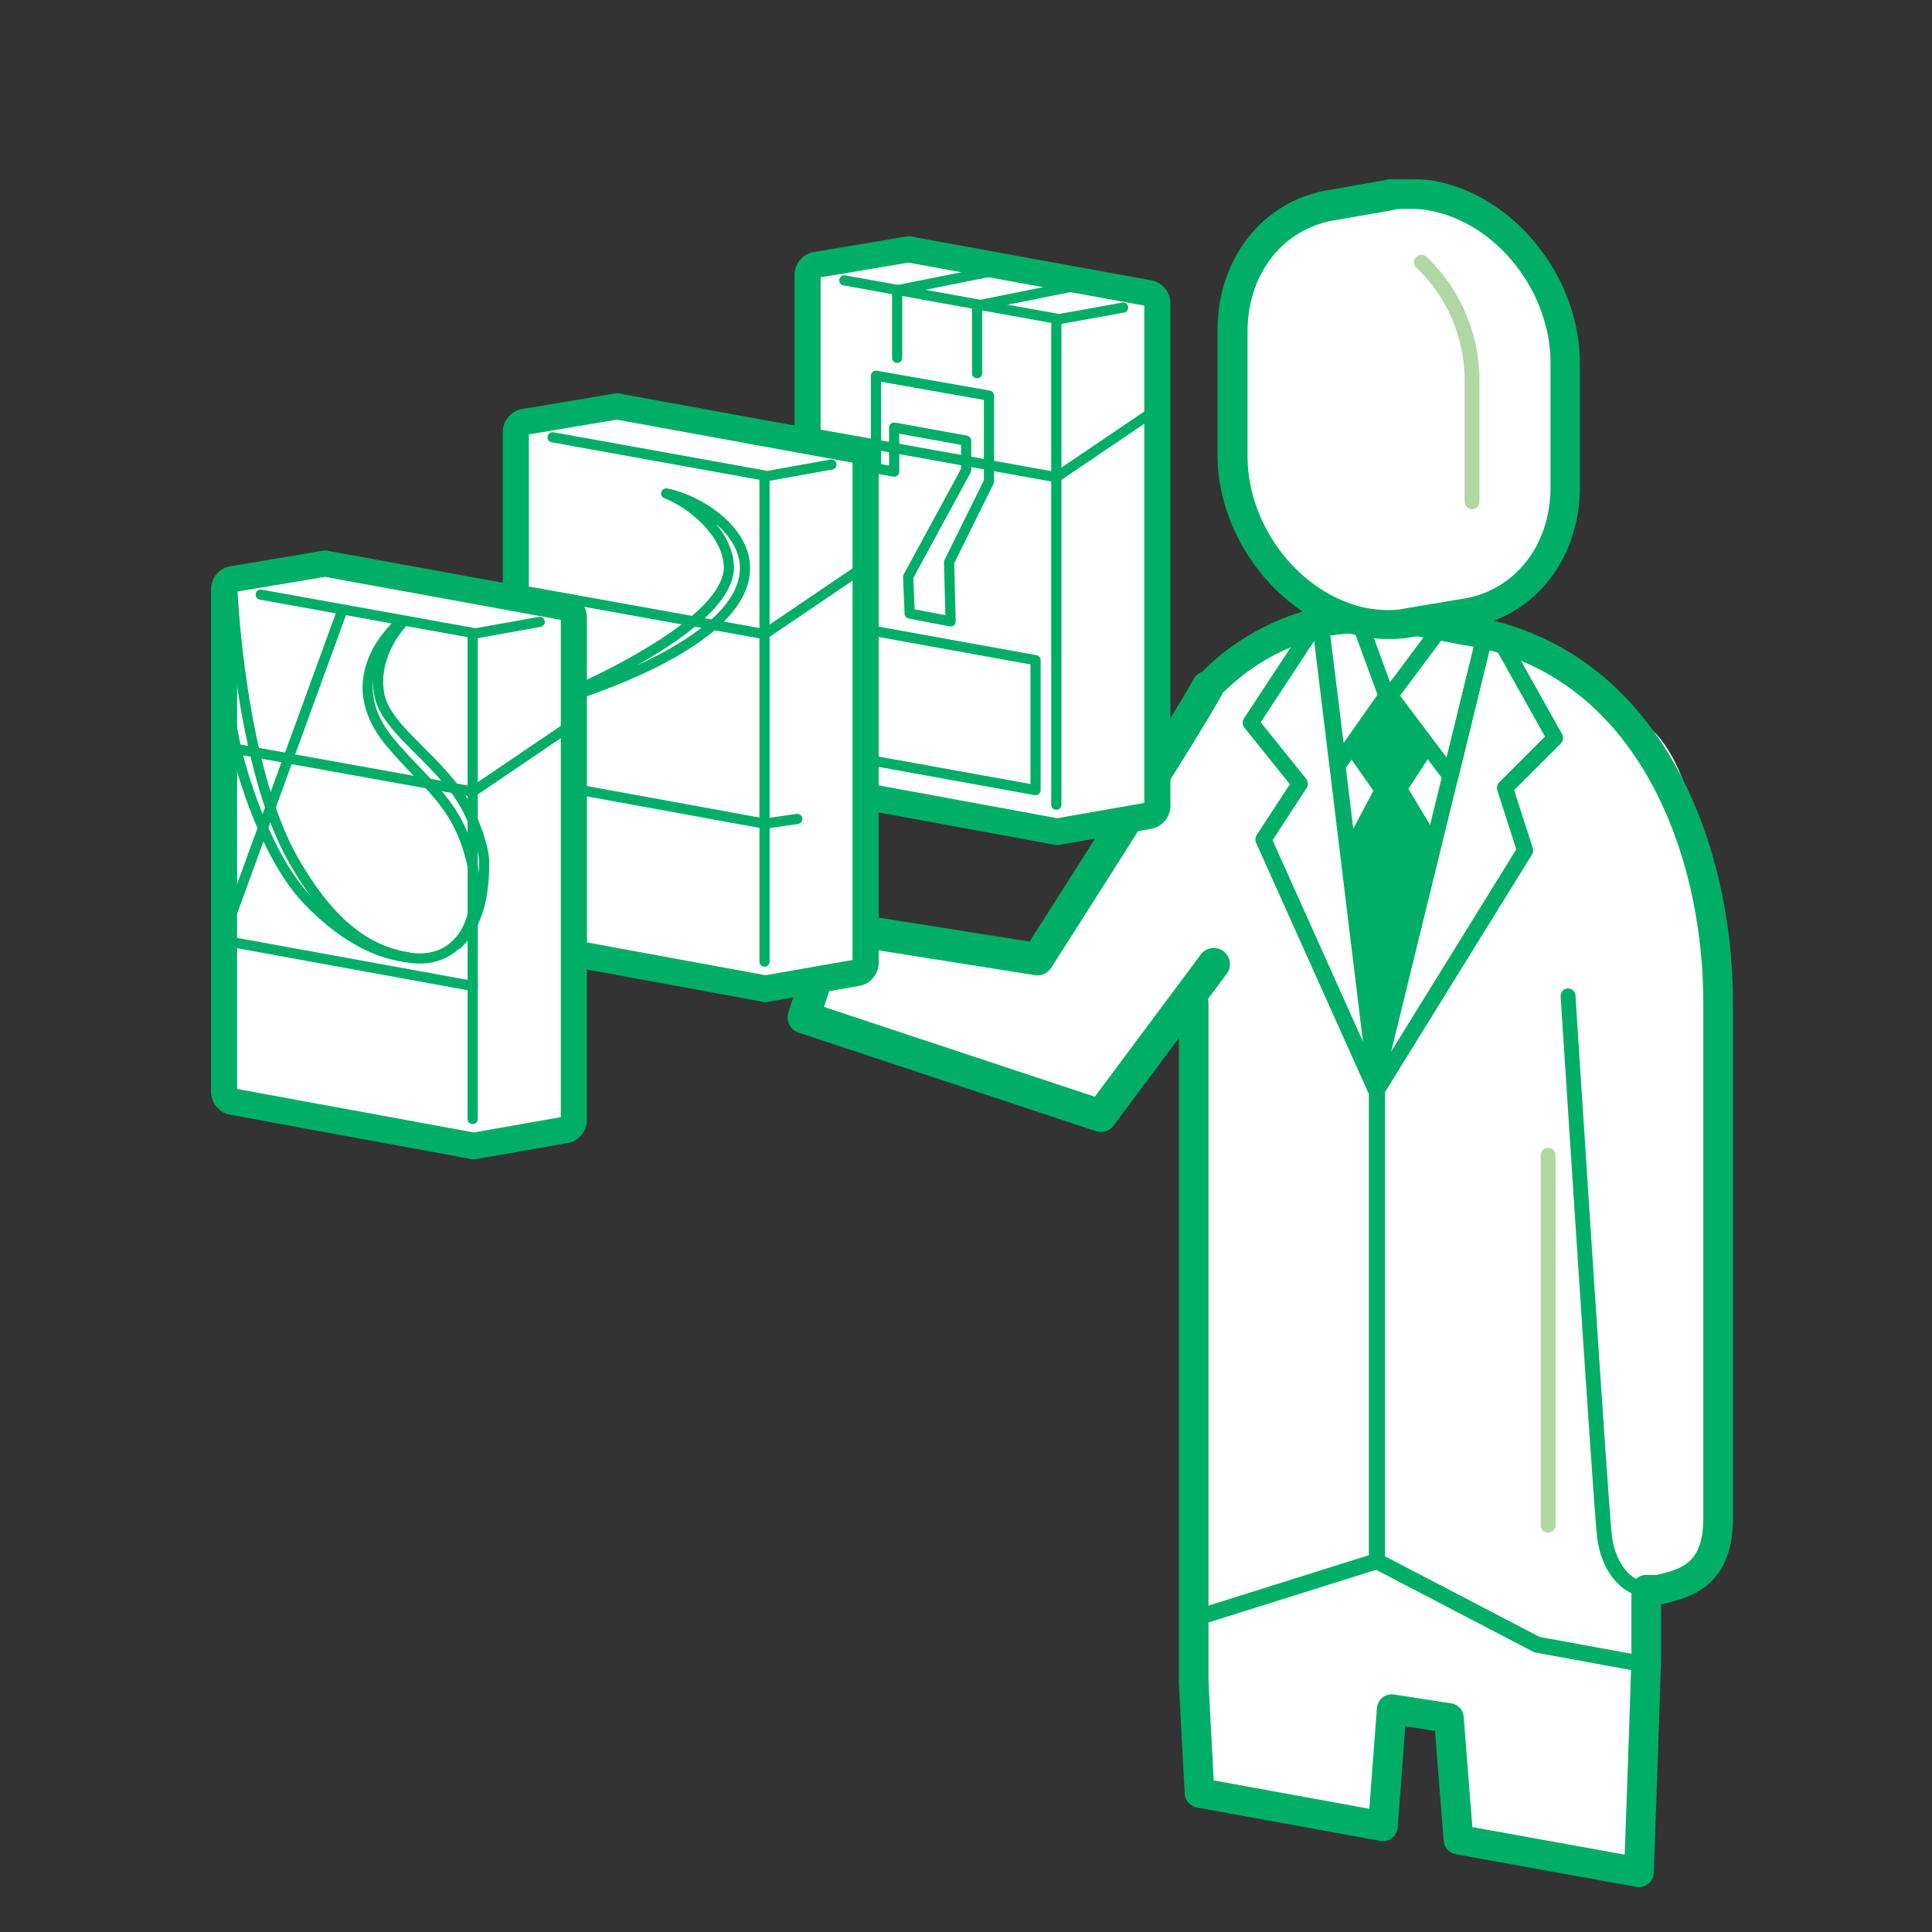
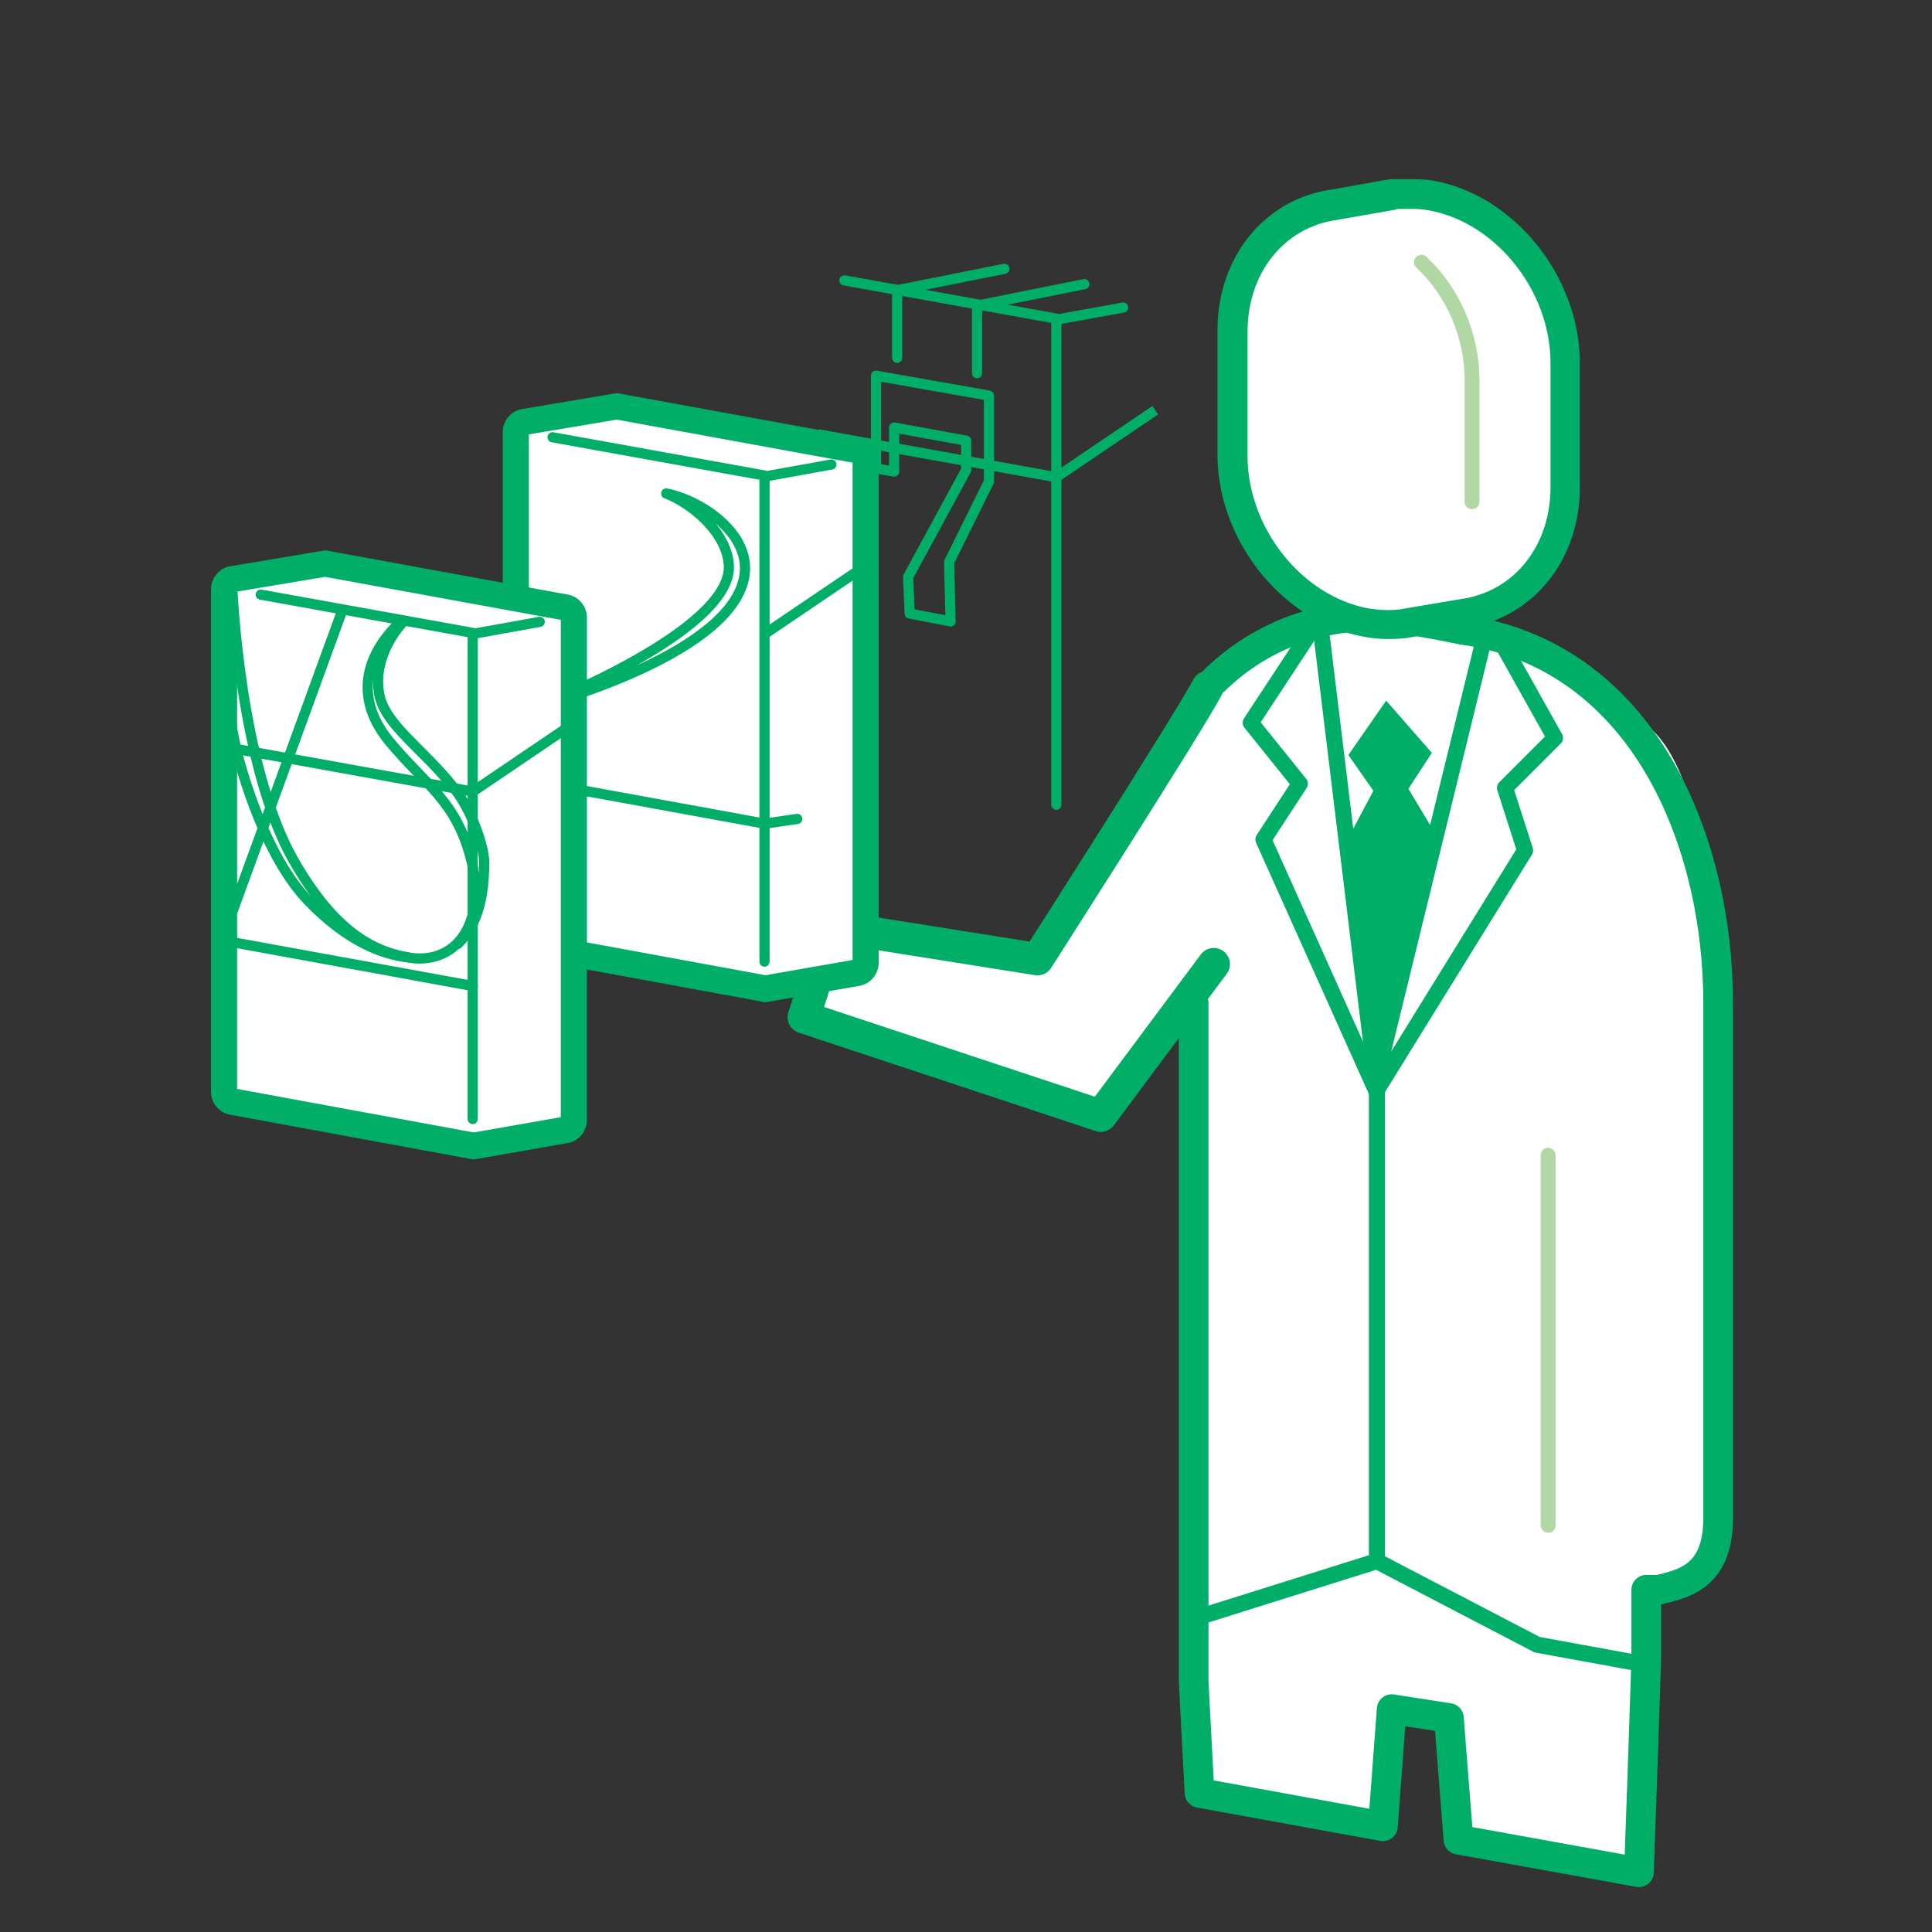
<svg xmlns="http://www.w3.org/2000/svg" width="120" height="120" viewBox="0 0 120 120" fill="none">
  <rect x="0" y="0" width="120" height="120" fill="#333333" stroke="none" />
  <path d="M102.831 98.804h-.782v4.283s-.185 5.757-.461 13.265l-11.33-2.027a1520.11 1520.11 0 01-.599-7.553l-3.592-.553s-.23 2.948-.553 7.277L74 111.424c-.23-4.146-.368-6.955-.368-6.955L74 95.258v-.619c-.783-.046 0-29.717 0-33.402l-6.297-6.185s4.455-9.904 7.264-12.76c3.316-3.177 7.922-4.56 12.436-3.684 2.993.507 2.809.553 3.592.645 10.915 1.842 15.567 13.034 15.567 23.12v32.102c-.046 3.546-2.211 3.96-3.731 4.329z" fill="#fff" />
  <path d="M74.892 59.89L67.8 69.305 49.15 63.19l1.834-5.625 12.841 2.018s6.927-10.192 8.211-12.577c1.284-2.385 3.469-5.401 3.469-5.401s3.37-3.13 6.428-2.64c3.057.49 13.608-1.237 19.175 5.567 4.648.917 5.628 13.889 5.567 18.658v32.682" fill="#fff" />
  <path d="M74.14 62.31v42.097s.137 2.81.365 6.955l11.39 2.073c.32-4.33.547-7.277.547-7.277l3.554.552s.228 3.04.592 7.554l11.208 2.026c.274-7.507.456-13.264.456-13.264v-4.284h.775c1.503-.368 3.644-.782 3.69-4.329V62.311c0-10.087-4.602-21.278-15.4-23.12-.774-.093-.592-.139-3.553-.646-4.465-.875-9.022.507-12.302 3.685" stroke="#00AE68" stroke-width="1.844" stroke-linecap="round" stroke-linejoin="round" />
  <path d="M96.156 71.752v22.99" stroke="#B1D7A4" stroke-width=".922" stroke-linecap="round" stroke-linejoin="round" />
-   <path d="M97.394 61.853s2.027 31.55 2.257 33.53c.23 1.98 1.474 3.868 3.915 3.362" stroke="#00AE68" stroke-width=".922" stroke-linecap="round" stroke-linejoin="round" />
  <path d="M86.456 39.079c-.41 0-.865-.046-1.276-.092-4.601-.783-8.337-5.48-8.337-10.409v-7.691c0-4.1 2.597-7.37 6.287-7.876l3.645-.645h.957c.456 0 .957 0 1.412.092 4.602.783 8.338 5.435 8.338 10.409v7.738c0 4.099-2.597 7.323-6.287 7.875l-3.782.645c-.319 0-.638 0-.957-.046z" fill="#fff" />
  <path d="M87.466 12.975c.41 0 .82 0 1.276.092 4.146.737 7.563 4.974 7.563 9.487v7.692c0 3.73-2.324 6.494-5.513 6.954l-3.827.645c-.273.046-.547.046-.82.046-.365 0-.73-.046-1.094-.092-4.146-.737-7.563-4.974-7.563-9.488v-7.69c0-3.731 2.324-6.495 5.513-6.955l3.69-.645c-.045-.046.32-.046.775-.046zm0-1.843h-1.139l-3.645.645c-4.146.599-7.062 4.191-7.062 8.751v7.691c0 5.389 4.1 10.455 9.112 11.33a7.34 7.34 0 001.413.139c.364 0 .683 0 1.048-.047h.09l3.782-.644c4.147-.6 7.062-4.191 7.062-8.751v-7.692c0-5.388-4.1-10.454-9.112-11.33-.501-.092-1.048-.092-1.549-.092z" fill="#00AE68" />
  <path d="M88.288 16.288c1.96 1.842 3.098 4.467 3.144 7.185v7.691" stroke="#B1D7A4" stroke-width=".922" stroke-miterlimit="10" stroke-linecap="round" />
  <path d="M75.389 59.884L68.372 69.3l-18.45-6.115 1.815-5.626 12.703 2.018s9.3-14.521 10.57-16.906" stroke="#00AE68" stroke-width="2.009" stroke-linecap="round" stroke-linejoin="round" />
-   <path d="M56.657 14.872l14.806 2.7c.612.099 1.062.652 1.062 1.27v31.203c0 .618-.45 1.17-1.062 1.268l-5.568.977c-.065 0-.161.032-.225.032-.065 0-.161 0-.226-.032l-14.87-2.733c-.612-.098-1.062-.651-1.062-1.27V17.086c0-.618.45-1.171 1.062-1.27l5.633-.943c.064 0 .128-.032.225-.032.064 0 .16 0 .225.032z" fill="#fff" />
  <path d="M54.41 23.336l7.017 1.236v5.336l-2.478 5.011.096 3.677-2.543-.488-.096-2.278 3.605-6.637V27.37l-4.474-.813v2.733l-1.127-.195v-5.76zm1.313-1.109v-4.198l6.662-1.334m-1.698 6.485v-4.198l6.663-1.334" stroke="#00AE68" stroke-width=".632" stroke-linecap="round" stroke-linejoin="round" />
  <path d="M71.754 25.477l-6.147 4.164L50.8 26.973" stroke="#00AE68" stroke-width=".632" stroke-linejoin="round" />
  <path d="M69.761 19.105l-4.152.749m.001 30.129V19.79l-13.165-2.375" stroke="#00AE68" stroke-width=".632" stroke-linecap="round" stroke-linejoin="round" />
-   <path d="M65.899 52.373h.007l.007-.001 5.567-.976s0 0 0 0c.654-.105 1.133-.694 1.133-1.351V18.842c0-.657-.478-1.246-1.132-1.351 0 0 0 0 0 0l-14.794-2.699a.43.43 0 00-.13-.031c-.045-.004-.088-.004-.12-.004h-.001a.632.632 0 00-.143.018l-.009.002a.335.335 0 01-.073.012v-.001l-.014.002-5.632.944s0 0 0 0c-.654.104-1.133.694-1.133 1.35v31.204c0 .657.478 1.246 1.132 1.35 0 0 0 0 0 0l14.858 2.732a.43.43 0 00.13.031c.045.005.088.005.12.005h.001c.041 0 .088-.01.125-.017l.005-.002a.564.564 0 01.096-.014zm-15.013-4.187v-31.03l5.55-.93 14.722 2.685v31.031l-5.484.962-14.788-2.718z" fill="#00AE68" stroke="#00AE68" stroke-width=".167" />
-   <path d="M52.09 46.862l12.23 2.213v-8.07l-12.23-2.212v8.07z" stroke="#00AE68" stroke-width=".632" stroke-linejoin="round" />
  <path d="M38.54 24.626l14.806 2.7c.612.098 1.062.652 1.062 1.27v31.202c0 .619-.45 1.172-1.062 1.27l-5.568.976c-.065 0-.161.032-.226.032-.064 0-.16 0-.225-.032l-14.87-2.734c-.612-.097-1.063-.65-1.063-1.269V26.84c0-.618.451-1.171 1.063-1.27l5.632-.943c.065 0 .13-.032.226-.032.064 0 .16 0 .225.032z" fill="#fff" />
  <path d="M41.377 30.652c1.964.358 5.021 2.278 4.893 4.783-.258 5.108-12.618 8.362-12.618 8.362s11.78-4.62 11.62-8.655c-.097-2.082-2.35-3.904-3.895-4.49zm8.144 20.213l-2.028.293-14.806-2.701" stroke="#00AE68" stroke-width=".632" stroke-linecap="round" stroke-linejoin="round" />
-   <path d="M53.633 35.223l-6.147 4.164L32.68 36.72" stroke="#00AE68" stroke-width=".632" stroke-linejoin="round" />
+   <path d="M53.633 35.223l-6.147 4.164" stroke="#00AE68" stroke-width=".632" stroke-linejoin="round" />
  <path d="M51.64 28.852l-4.151.748m-.004 30.13V29.534L34.32 27.16" stroke="#00AE68" stroke-width=".632" stroke-linecap="round" stroke-linejoin="round" />
  <path d="M47.778 62.127h.007l.007-.001 5.567-.976s0 0 0 0c.654-.105 1.133-.695 1.133-1.352V28.596c0-.657-.479-1.247-1.132-1.351 0 0 0 0 0 0l-14.794-2.699a.43.43 0 00-.13-.031c-.045-.005-.088-.005-.12-.005h-.001a.632.632 0 00-.143.019l-.009.002a.333.333 0 01-.074.012v-.001l-.013.002-5.632.944s0 0 0 0c-.655.104-1.133.694-1.133 1.35v31.203c0 .657.478 1.247 1.132 1.352 0 0 0 0 0 0l14.858 2.73a.43.43 0 00.13.032c.045.004.088.004.12.004h.001c.041 0 .088-.01.125-.017h.005a.556.556 0 01.096-.015zm-15.013-4.188V26.91l5.55-.93 14.722 2.686v31.03l-5.484.962-14.788-2.717z" fill="#00AE68" stroke="#00AE68" stroke-width=".167" />
  <path d="M20.419 34.392l14.806 2.7c.611.098 1.062.651 1.062 1.27v31.202c0 .618-.45 1.171-1.062 1.269l-5.569.976c-.064 0-.16.033-.225.033-.064 0-.16 0-.225-.033l-14.87-2.733c-.612-.098-1.063-.65-1.063-1.269V36.604c0-.618.451-1.17 1.063-1.268l5.632-.944c.065 0 .129-.033.226-.033.064 0 .16 0 .225.033z" fill="#fff" />
  <path d="M21.176 38.14L14.45 56.59m10.536-17.899s-1.834 1.887-1.448 4.328c.29 1.952 2.671 3.416 4.635 5.889 1.223 1.562 1.867 3.71 1.899 4.555.032 3.286-.966 4.49-1.642 5.173" stroke="#00AE68" stroke-width=".632" stroke-linecap="round" stroke-linejoin="round" />
  <path d="M14.434 36.613s.45 10.933 3.798 16.822c2.35 4.1 4.602 5.563 7.016 6.019 3.058.586 4.957-2.082 4.056-5.89-.901-3.806-2.865-4.782-5.15-7.548-2.575-3.188-.837-5.921.676-7.353m4.538 22.58l-14.805-2.7" stroke="#00AE68" stroke-width=".632" stroke-linecap="round" stroke-linejoin="round" />
  <path d="M13.887 42.633l.772 3.84s1.449 6.311 4.474 9.467c2.51 2.603 4.7 3.352 6.18 3.514" stroke="#00AE68" stroke-width=".632" stroke-linecap="round" stroke-linejoin="round" />
  <path d="M35.516 45.004l-6.148 4.165L14.563 46.5" stroke="#00AE68" stroke-width=".632" stroke-linejoin="round" />
  <path d="M33.523 38.625l-4.152.748m-.011 30.13V39.309l-13.165-2.375" stroke="#00AE68" stroke-width=".632" stroke-linecap="round" stroke-linejoin="round" />
  <path d="M29.657 71.892h.014l5.567-.977s0 0 0 0c.654-.104 1.132-.694 1.132-1.35V38.36c0-.656-.478-1.246-1.131-1.35h-.001l-14.793-2.7a.43.43 0 00-.13-.03c-.045-.005-.088-.005-.12-.005h-.001a.632.632 0 00-.143.018l-.009.002a.35.35 0 01-.074.013v-.002l-.014.003-5.632.943s0 0 0 0c-.654.105-1.132.694-1.132 1.351v31.203c0 .657.478 1.246 1.132 1.351 0 0 0 0 0 0L29.18 71.89a.43.43 0 00.13.032c.045.004.09.004.121.004.04 0 .088-.01.125-.017h.004a.564.564 0 01.097-.016zm-15.013-4.187v-31.03l5.549-.93 14.723 2.686v31.03l-5.484.962-14.788-2.718z" fill="#00AE68" stroke="#00AE68" stroke-width=".167" />
  <path d="M85.523 96.633V67.027" stroke="#00AE68" stroke-linecap="round" stroke-linejoin="round" />
  <path d="M80.733 48.679l-2.26 3.46 7.01 15.617 9.242-14.936-1.247-3.882" fill="#fff" />
  <path d="M93.07 39.564l3.513 6.269-3.105 3.105 1.247 3.882-9.242 14.936-7.01-15.616 2.26-3.461-3.046-3.788 3.937-5.989" stroke="#00AE68" stroke-linecap="round" stroke-linejoin="round" />
-   <path d="M82.068 39.026l2.159-.229.352.232 1.54 4.193-3.003 4.274-1.048-8.47zm10.202.24l-2.64-.576-.169.336-3.126 4.183 3.758 4.994 2.178-8.937z" stroke="#00AE68" stroke-linecap="round" stroke-linejoin="round" />
  <path d="M92.193 39.596l-6.74 27.52-3.457-28.401m-7.359 61.669l10.881-3.42 9.951 5.189 6.298 1.152" stroke="#00AE68" stroke-linecap="round" stroke-linejoin="round" />
  <path fill-rule="evenodd" clip-rule="evenodd" d="M86.097 43.516l-2.347 3.379 1.549 2.216h.006l-1.39 2.624 1.71 13.964 3.499-13.964-1.647-2.74 1.458-2.231-2.838-3.248z" fill="#00AE68" />
</svg>